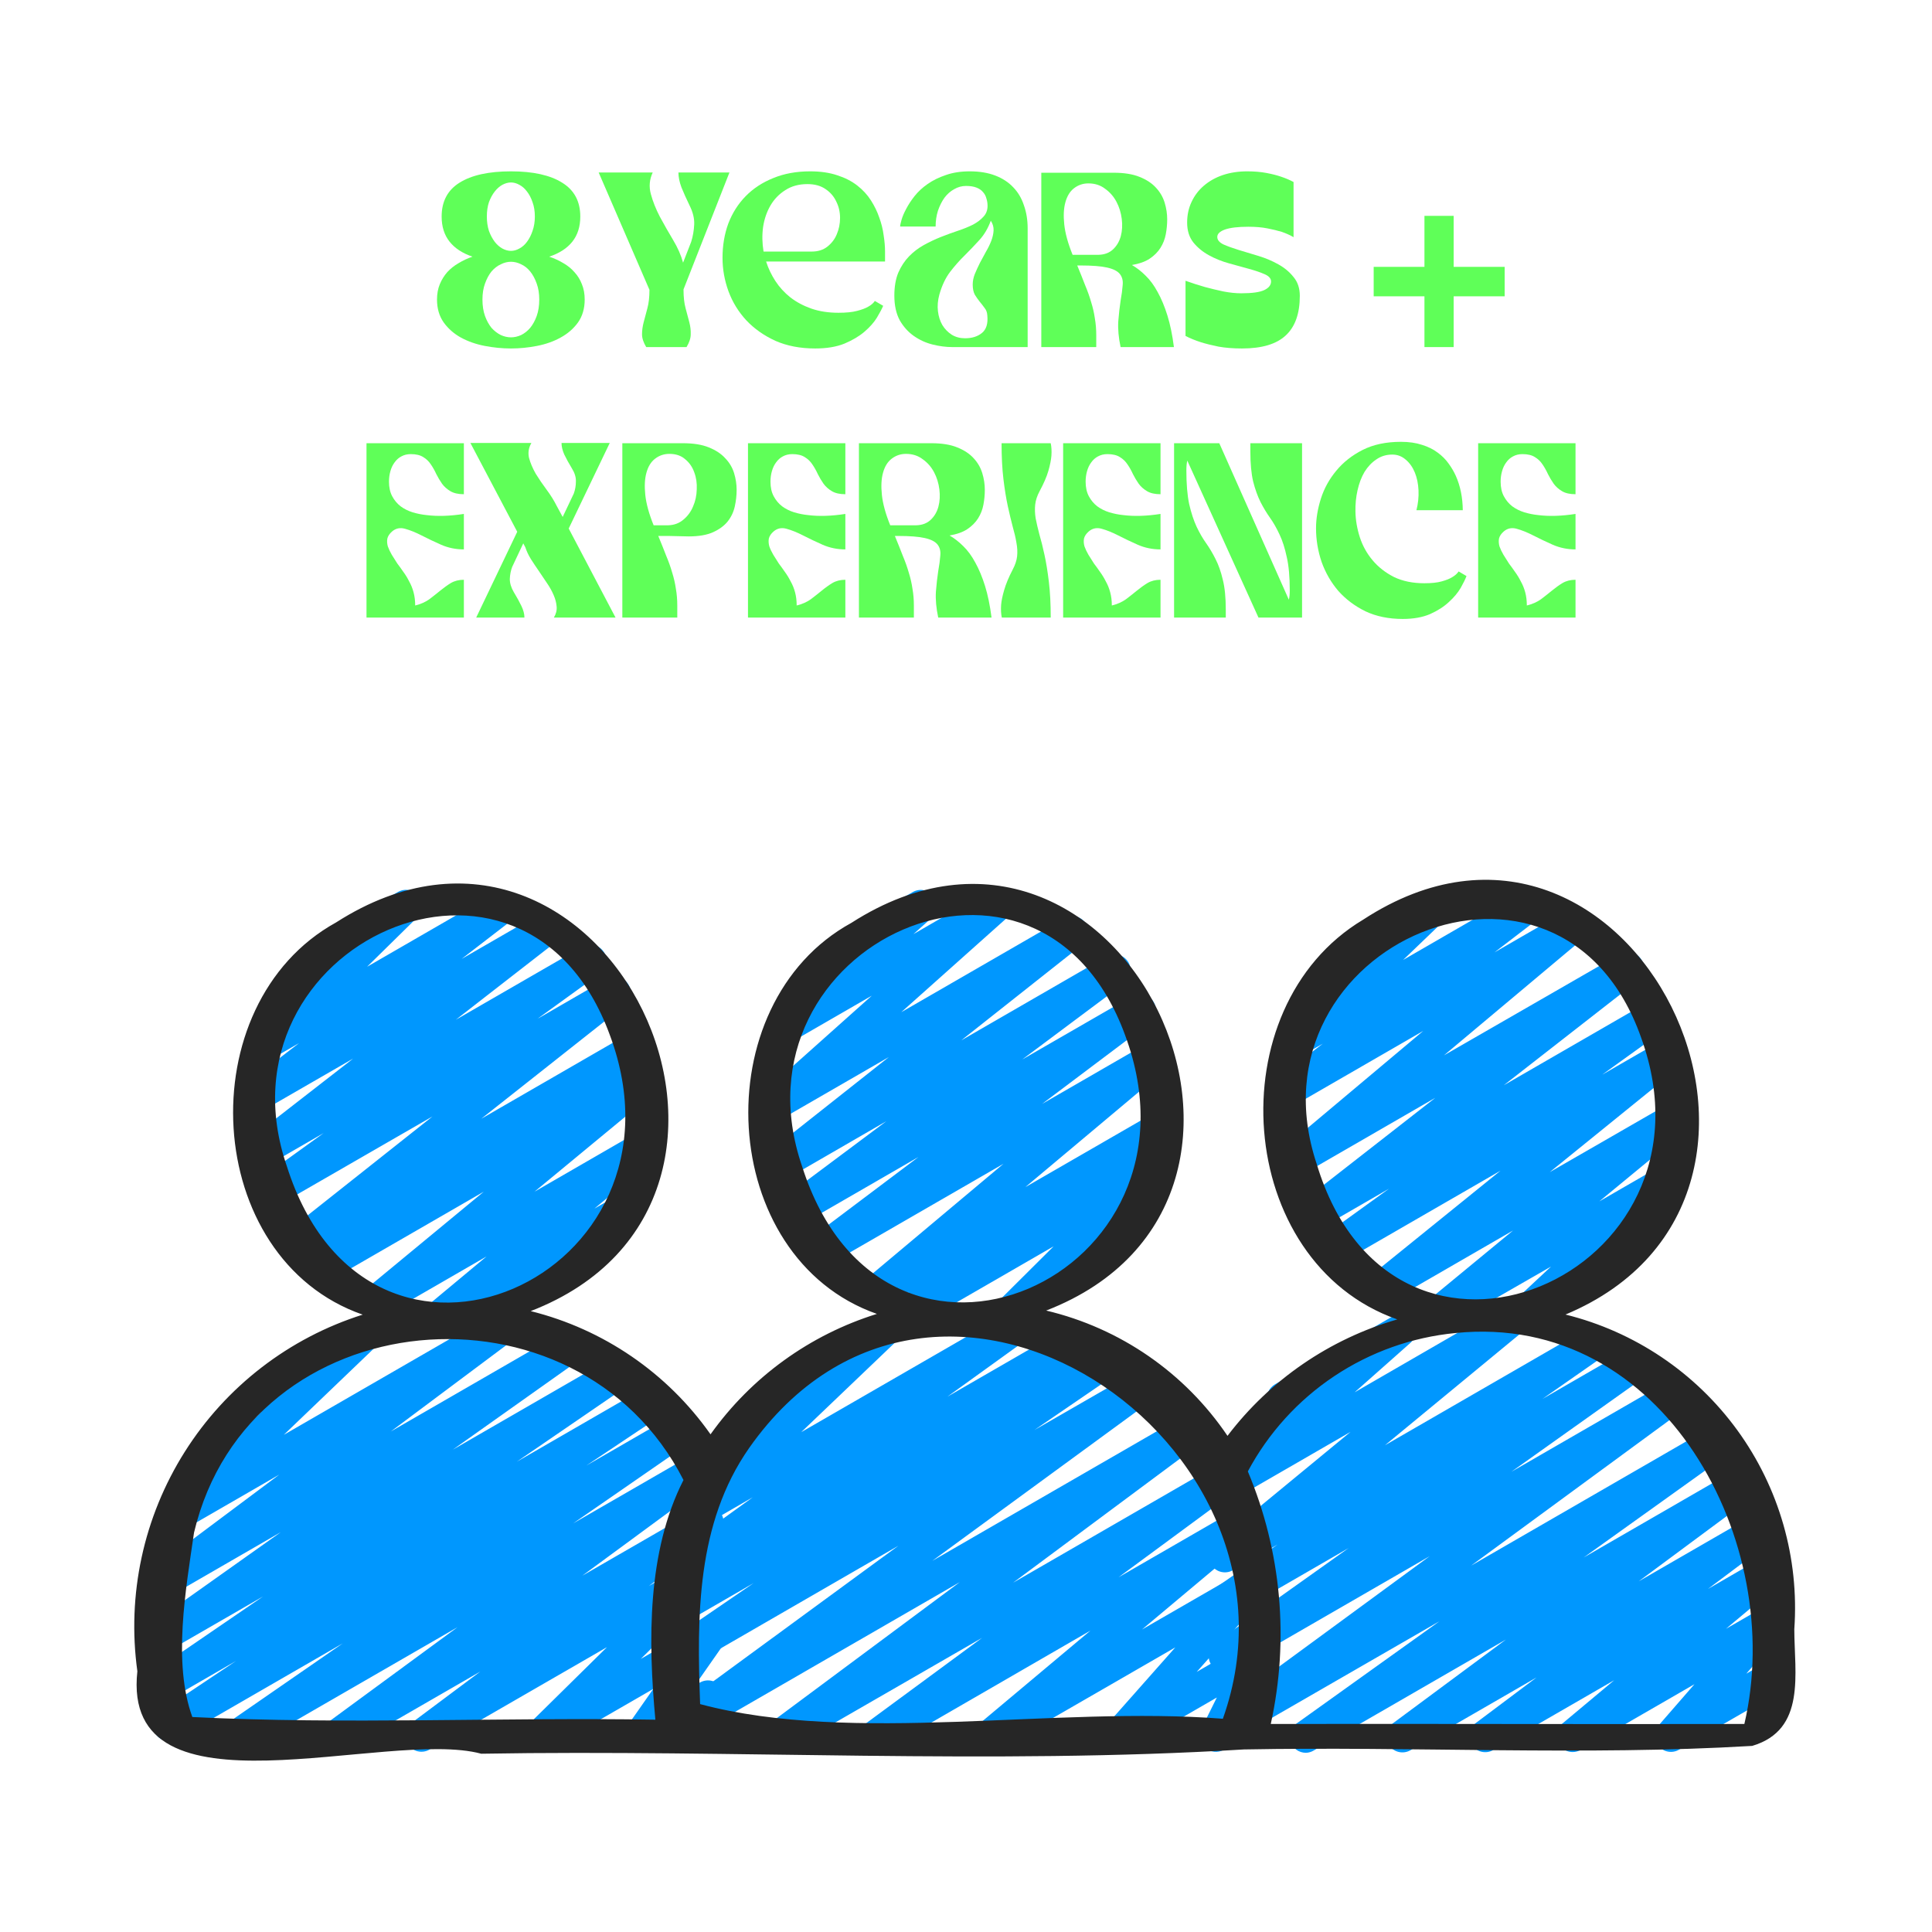
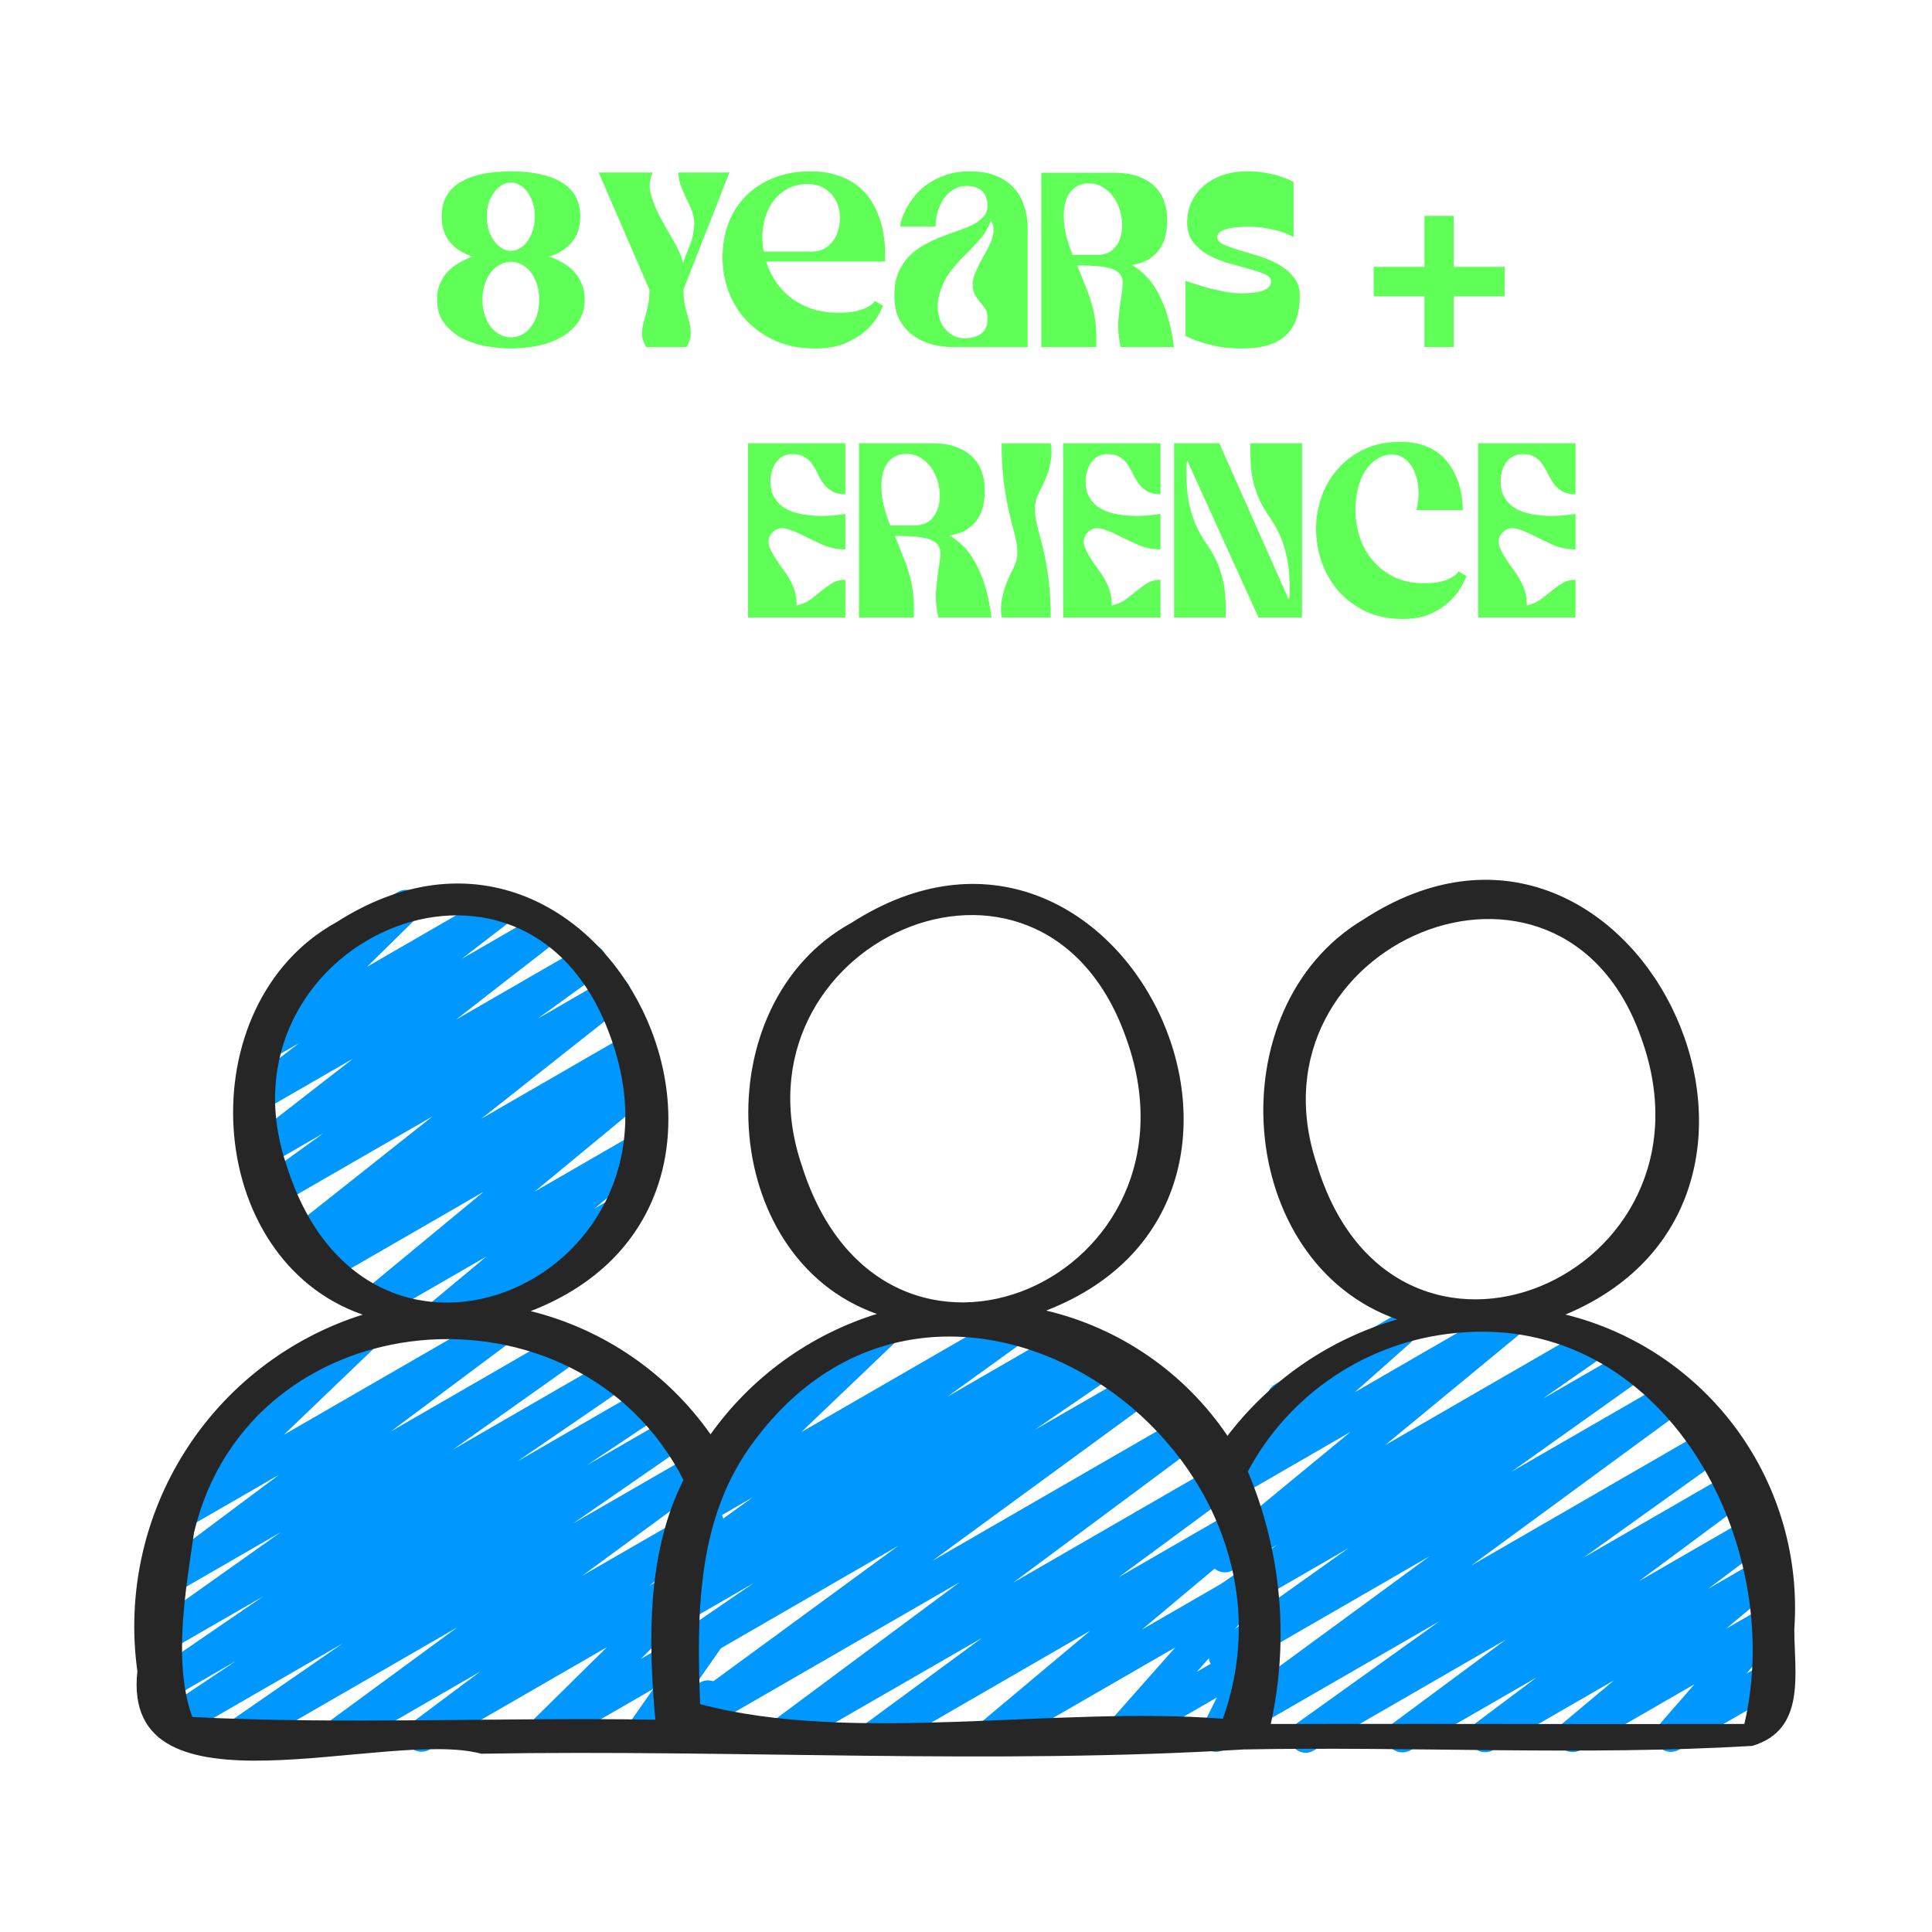
<svg xmlns="http://www.w3.org/2000/svg" width="160" height="160" viewBox="0 0 160 160" fill="none">
  <path d="M108.14 145.159C107.858 145.158 107.584 145.068 107.356 144.902C107.128 144.736 106.959 144.501 106.873 144.233C106.787 143.965 106.788 143.676 106.876 143.408C106.964 143.14 107.135 142.907 107.364 142.743L119.215 134.263L102.081 144.14C101.786 144.311 101.437 144.362 101.105 144.283C100.773 144.204 100.484 144.001 100.297 143.716C100.111 143.43 100.041 143.084 100.102 142.748C100.163 142.412 100.35 142.112 100.625 141.911L118.401 128.876L102.087 138.295C101.79 138.464 101.44 138.513 101.109 138.431C100.777 138.35 100.489 138.145 100.305 137.857C100.12 137.57 100.053 137.223 100.116 136.888C100.18 136.552 100.37 136.254 100.647 136.055L111.692 128.201L102.092 133.748C101.795 133.919 101.443 133.968 101.109 133.886C100.776 133.804 100.487 133.596 100.303 133.307C100.119 133.017 100.054 132.668 100.121 132.331C100.188 131.995 100.382 131.697 100.663 131.5L105.801 127.913L102.089 130.047C101.8 130.208 101.461 130.256 101.139 130.181C100.816 130.106 100.533 129.914 100.344 129.642C100.155 129.37 100.075 129.037 100.118 128.708C100.161 128.38 100.325 128.079 100.577 127.865L111.849 118.58L102.087 124.217C101.801 124.377 101.467 124.427 101.147 124.356C100.827 124.286 100.544 124.1 100.353 123.834C100.161 123.568 100.074 123.242 100.108 122.916C100.142 122.59 100.295 122.288 100.537 122.068L106.113 117.127C105.834 117.097 105.571 116.98 105.362 116.793C105.153 116.605 105.008 116.356 104.949 116.081C104.89 115.806 104.919 115.52 105.033 115.263C105.146 115.006 105.338 114.791 105.58 114.649L115.255 109.063C115.54 108.902 115.875 108.853 116.195 108.924C116.515 108.994 116.797 109.18 116.989 109.446C117.18 109.711 117.267 110.038 117.233 110.364C117.199 110.69 117.046 110.992 116.804 111.212L112.188 115.303L124.455 108.212C124.744 108.047 125.085 107.997 125.41 108.071C125.735 108.145 126.021 108.338 126.211 108.612C126.4 108.886 126.48 109.221 126.435 109.551C126.39 109.881 126.223 110.183 125.967 110.396L114.695 119.692L131.439 110.025C131.736 109.854 132.088 109.805 132.422 109.887C132.755 109.969 133.044 110.177 133.228 110.466C133.412 110.756 133.477 111.105 133.41 111.442C133.343 111.778 133.149 112.076 132.868 112.273L127.735 115.855L134.777 111.788C135.074 111.619 135.424 111.57 135.756 111.651C136.087 111.732 136.375 111.938 136.56 112.225C136.744 112.512 136.812 112.859 136.748 113.195C136.684 113.53 136.495 113.828 136.217 114.028L125.169 121.884L138.156 114.388C138.451 114.217 138.801 114.166 139.133 114.246C139.464 114.325 139.753 114.528 139.939 114.813C140.126 115.099 140.196 115.445 140.135 115.78C140.074 116.116 139.887 116.415 139.612 116.617L121.839 129.655L141.572 118.26C141.868 118.093 142.217 118.045 142.547 118.126C142.878 118.208 143.164 118.412 143.349 118.698C143.533 118.984 143.601 119.33 143.539 119.664C143.477 119.998 143.289 120.297 143.015 120.497L131.156 128.985L143.625 121.785C143.92 121.618 144.267 121.569 144.597 121.648C144.926 121.727 145.213 121.929 145.399 122.212C145.585 122.495 145.656 122.839 145.598 123.172C145.54 123.506 145.357 123.805 145.087 124.009L135.711 130.959L145.044 125.572C145.338 125.41 145.682 125.365 146.007 125.445C146.332 125.526 146.616 125.726 146.8 126.006C146.985 126.285 147.057 126.624 147.003 126.955C146.949 127.286 146.772 127.584 146.508 127.791L141.441 131.593L145.708 129.124C145.997 128.955 146.34 128.901 146.667 128.972C146.994 129.044 147.283 129.236 147.474 129.511C147.666 129.786 147.748 130.122 147.703 130.454C147.658 130.786 147.489 131.089 147.231 131.303L142.935 134.892L145.911 133.177C146.184 133.02 146.504 132.965 146.814 133.021C147.124 133.078 147.404 133.242 147.604 133.485C147.805 133.729 147.913 134.035 147.909 134.35C147.905 134.665 147.789 134.969 147.583 135.207L144.62 138.607L145.911 137.865C146.216 137.706 146.57 137.67 146.9 137.766C147.231 137.862 147.511 138.082 147.683 138.379C147.855 138.677 147.906 139.03 147.824 139.364C147.742 139.698 147.534 139.987 147.244 140.172L139.039 144.908C138.766 145.063 138.447 145.118 138.138 145.061C137.829 145.004 137.55 144.84 137.35 144.598C137.15 144.356 137.042 144.051 137.046 143.737C137.049 143.423 137.162 143.12 137.367 142.881L140.327 139.479L130.895 144.924C130.606 145.087 130.267 145.136 129.944 145.063C129.621 144.989 129.337 144.798 129.147 144.526C128.957 144.254 128.875 143.922 128.917 143.593C128.96 143.264 129.123 142.963 129.375 142.748L133.681 139.148L123.652 144.937C123.358 145.102 123.013 145.15 122.686 145.07C122.358 144.991 122.073 144.791 121.887 144.51C121.702 144.229 121.629 143.888 121.684 143.556C121.74 143.223 121.919 142.924 122.185 142.719L127.252 138.919L116.801 144.951C116.507 145.118 116.16 145.167 115.83 145.088C115.501 145.008 115.214 144.807 115.028 144.524C114.842 144.241 114.771 143.897 114.829 143.563C114.887 143.23 115.07 142.93 115.34 142.727L124.719 135.777L108.801 144.967C108.602 145.088 108.374 145.155 108.14 145.159Z" fill="#0097FE" />
  <path d="M36.398 110.364C36.124 110.364 35.857 110.279 35.633 110.122C35.409 109.965 35.239 109.742 35.145 109.484C35.052 109.227 35.04 108.947 35.112 108.682C35.183 108.418 35.335 108.182 35.545 108.007L40.292 104.055L31.78 108.969C31.49 109.137 31.148 109.19 30.821 109.117C30.494 109.044 30.207 108.85 30.016 108.575C29.825 108.3 29.745 107.963 29.791 107.632C29.837 107.3 30.006 106.998 30.265 106.785L40.062 98.692L27.289 106.065C26.994 106.213 26.654 106.246 26.336 106.157C26.018 106.069 25.744 105.866 25.567 105.587C25.39 105.308 25.323 104.974 25.378 104.648C25.434 104.323 25.608 104.03 25.868 103.825L25.932 103.78L25.436 104.065C25.145 104.228 24.803 104.276 24.478 104.2C24.153 104.123 23.869 103.928 23.681 103.651C23.494 103.375 23.416 103.039 23.465 102.709C23.513 102.379 23.683 102.079 23.942 101.868L35.82 92.457L23.073 99.804C22.777 99.974 22.427 100.024 22.096 99.943C21.764 99.863 21.476 99.659 21.29 99.373C21.105 99.086 21.036 98.74 21.098 98.404C21.161 98.069 21.349 97.77 21.625 97.569L26.806 93.836L22.244 96.468C21.951 96.634 21.607 96.683 21.28 96.606C20.953 96.529 20.667 96.332 20.48 96.053C20.292 95.775 20.216 95.435 20.268 95.103C20.32 94.771 20.495 94.471 20.758 94.263L29.249 87.665L22.081 91.799C21.788 91.963 21.444 92.011 21.117 91.933C20.79 91.855 20.505 91.657 20.319 91.377C20.132 91.098 20.058 90.759 20.11 90.427C20.163 90.095 20.339 89.795 20.604 89.588L24.764 86.388L22.612 87.631C22.331 87.793 22 87.847 21.682 87.783C21.364 87.718 21.08 87.54 20.884 87.282C20.688 87.024 20.592 86.703 20.616 86.379C20.639 86.055 20.78 85.751 21.012 85.524L25.748 80.892C25.458 80.882 25.18 80.778 24.955 80.595C24.73 80.413 24.57 80.162 24.5 79.881C24.43 79.6 24.454 79.304 24.567 79.037C24.681 78.771 24.878 78.549 25.129 78.404L32.956 73.871C33.237 73.709 33.567 73.654 33.886 73.719C34.204 73.783 34.487 73.961 34.684 74.219C34.88 74.478 34.975 74.799 34.952 75.122C34.928 75.446 34.787 75.75 34.556 75.977L30.401 80.063L40.9 74.001C41.193 73.828 41.542 73.773 41.874 73.849C42.206 73.925 42.497 74.125 42.687 74.408C42.876 74.691 42.95 75.036 42.893 75.372C42.836 75.708 42.652 76.01 42.38 76.215L38.228 79.415L44.756 75.647C45.048 75.481 45.392 75.431 45.719 75.508C46.046 75.585 46.332 75.783 46.52 76.061C46.708 76.34 46.783 76.679 46.731 77.011C46.68 77.343 46.505 77.644 46.241 77.852L37.748 84.452L48.222 78.407C48.518 78.237 48.868 78.187 49.2 78.267C49.531 78.347 49.819 78.552 50.005 78.838C50.191 79.124 50.259 79.471 50.197 79.806C50.135 80.142 49.946 80.441 49.67 80.641L44.508 84.375L50.249 81.06C50.54 80.897 50.882 80.849 51.207 80.925C51.532 81.002 51.816 81.198 52.003 81.474C52.191 81.75 52.268 82.086 52.22 82.416C52.172 82.746 52.001 83.047 51.742 83.257L39.854 92.652L52.121 85.569C52.42 85.38 52.782 85.317 53.128 85.395C53.473 85.473 53.773 85.685 53.962 85.984C54.151 86.283 54.214 86.645 54.136 86.99C54.059 87.336 53.847 87.636 53.548 87.825L52.905 88.273C53.198 88.204 53.506 88.237 53.779 88.365C54.051 88.493 54.272 88.71 54.406 88.98C54.539 89.25 54.577 89.557 54.514 89.851C54.451 90.146 54.29 90.41 54.057 90.601L44.268 98.689L52.457 93.959C52.746 93.796 53.085 93.746 53.408 93.82C53.731 93.894 54.015 94.085 54.205 94.356C54.395 94.628 54.477 94.961 54.434 95.29C54.392 95.618 54.229 95.92 53.977 96.135L49.228 100.092L50.892 99.132C51.043 99.043 51.211 98.985 51.385 98.961C51.56 98.937 51.737 98.948 51.907 98.993C52.077 99.038 52.236 99.116 52.376 99.223C52.516 99.33 52.633 99.463 52.721 99.615C52.809 99.768 52.866 99.936 52.888 100.11C52.911 100.285 52.899 100.462 52.853 100.632C52.807 100.801 52.727 100.96 52.62 101.099C52.512 101.238 52.378 101.354 52.225 101.441L37.068 110.185C36.865 110.304 36.633 110.366 36.398 110.364Z" fill="#0097FE" />
  <path d="M19.666 145.079C19.382 145.078 19.106 144.987 18.877 144.819C18.649 144.65 18.48 144.413 18.395 144.142C18.311 143.871 18.315 143.58 18.407 143.312C18.5 143.043 18.675 142.811 18.909 142.649L28.392 136.092L14.711 143.991C14.563 144.083 14.397 144.146 14.225 144.174C14.052 144.203 13.875 144.197 13.704 144.158C13.36 144.078 13.061 143.864 12.874 143.564C12.687 143.264 12.627 142.901 12.707 142.557C12.787 142.212 13.001 141.914 13.301 141.727L19.552 137.548L14.079 140.711C13.781 140.876 13.431 140.922 13.101 140.837C12.77 140.752 12.485 140.544 12.303 140.256C12.121 139.967 12.057 139.62 12.124 139.285C12.19 138.951 12.382 138.654 12.661 138.457L21.791 132.207L14.079 136.657C13.783 136.829 13.431 136.879 13.098 136.798C12.765 136.717 12.476 136.51 12.291 136.222C12.106 135.933 12.039 135.584 12.105 135.248C12.17 134.911 12.363 134.613 12.642 134.415L23.258 126.884L14.191 132.121C13.897 132.287 13.551 132.336 13.223 132.256C12.894 132.177 12.608 131.976 12.423 131.694C12.237 131.412 12.165 131.07 12.221 130.737C12.278 130.404 12.459 130.105 12.727 129.9L23.128 122.121L15.351 126.612C15.069 126.782 14.735 126.841 14.411 126.779C14.088 126.716 13.799 126.537 13.601 126.274C13.402 126.012 13.307 125.685 13.335 125.357C13.363 125.029 13.511 124.723 13.752 124.497L21.682 116.892L21.602 116.937C21.45 117.034 21.281 117.099 21.103 117.128C20.926 117.157 20.744 117.15 20.57 117.107C20.395 117.064 20.231 116.987 20.087 116.879C19.943 116.771 19.823 116.635 19.733 116.479C19.642 116.324 19.585 116.151 19.563 115.973C19.541 115.794 19.556 115.613 19.606 115.441C19.656 115.268 19.741 115.107 19.855 114.968C19.969 114.829 20.109 114.714 20.269 114.631L29.845 109.1C30.127 108.93 30.462 108.871 30.785 108.933C31.108 108.995 31.397 109.175 31.596 109.438C31.794 109.7 31.889 110.027 31.861 110.355C31.833 110.683 31.685 110.989 31.445 111.215L23.506 118.825L41.301 108.553C41.595 108.383 41.943 108.332 42.274 108.41C42.604 108.489 42.893 108.69 43.08 108.973C43.267 109.257 43.339 109.601 43.281 109.936C43.223 110.271 43.039 110.571 42.767 110.775L32.367 118.548L46.666 110.295C46.963 110.123 47.315 110.073 47.648 110.154C47.981 110.235 48.27 110.442 48.455 110.73C48.64 111.019 48.706 111.368 48.641 111.704C48.576 112.041 48.383 112.339 48.103 112.537L37.501 120.055L50.528 112.535C50.825 112.374 51.172 112.333 51.499 112.419C51.826 112.505 52.108 112.712 52.288 112.997C52.468 113.283 52.533 113.627 52.47 113.959C52.406 114.291 52.219 114.586 51.946 114.785L42.797 121.055L53.391 114.937C53.54 114.845 53.706 114.782 53.878 114.754C54.051 114.725 54.228 114.73 54.398 114.77C54.569 114.81 54.73 114.883 54.873 114.984C55.015 115.086 55.136 115.215 55.229 115.364C55.321 115.513 55.384 115.678 55.413 115.851C55.441 116.024 55.436 116.2 55.396 116.371C55.356 116.542 55.283 116.703 55.182 116.845C55.08 116.988 54.951 117.109 54.802 117.201L48.559 121.372L55.528 117.348C55.825 117.18 56.176 117.132 56.508 117.216C56.84 117.299 57.127 117.507 57.31 117.796C57.493 118.085 57.557 118.433 57.491 118.769C57.424 119.104 57.231 119.401 56.952 119.599L47.466 126.161L57.522 120.359C57.817 120.188 58.167 120.137 58.498 120.216C58.83 120.295 59.119 120.499 59.305 120.784C59.492 121.07 59.562 121.416 59.501 121.751C59.44 122.087 59.253 122.386 58.978 122.588L48.226 130.492L57.935 124.892C58.23 124.726 58.576 124.678 58.904 124.757C59.233 124.836 59.519 125.037 59.704 125.319C59.89 125.601 59.962 125.943 59.906 126.276C59.849 126.609 59.668 126.908 59.4 127.113L53.727 131.351L57.946 128.892C58.227 128.732 58.556 128.68 58.873 128.744C59.189 128.809 59.472 128.986 59.667 129.244C59.863 129.501 59.958 129.82 59.936 130.142C59.914 130.465 59.775 130.768 59.546 130.996L53.066 137.385L57.959 134.561C58.222 134.41 58.529 134.353 58.828 134.4C59.128 134.446 59.403 134.593 59.608 134.817C59.812 135.041 59.935 135.327 59.955 135.63C59.974 135.932 59.891 136.233 59.717 136.481L57.546 139.585L57.975 139.337C58.282 139.163 58.644 139.117 58.984 139.21C59.324 139.302 59.613 139.525 59.789 139.83C59.965 140.135 60.014 140.497 59.923 140.837C59.834 141.178 59.612 141.469 59.309 141.647L53.685 144.892C53.422 145.042 53.116 145.098 52.818 145.052C52.519 145.005 52.245 144.858 52.04 144.635C51.836 144.412 51.713 144.126 51.693 143.825C51.672 143.523 51.755 143.223 51.927 142.975L54.098 139.873L45.397 144.892C45.116 145.052 44.787 145.104 44.47 145.04C44.154 144.975 43.871 144.797 43.676 144.54C43.48 144.283 43.385 143.964 43.407 143.641C43.429 143.319 43.568 143.016 43.797 142.788L50.269 136.409L35.57 144.892C35.276 145.062 34.928 145.113 34.597 145.035C34.267 144.957 33.978 144.755 33.791 144.472C33.604 144.188 33.532 143.844 33.59 143.509C33.648 143.174 33.832 142.875 34.103 142.671L39.778 138.431L28.578 144.892C28.283 145.063 27.933 145.114 27.602 145.035C27.27 144.956 26.981 144.753 26.794 144.468C26.607 144.182 26.537 143.836 26.598 143.5C26.659 143.164 26.847 142.864 27.122 142.663L37.888 134.759L20.333 144.892C20.131 145.012 19.901 145.076 19.666 145.079Z" fill="#0097FE" />
-   <path d="M83.712 109.959C83.447 109.959 83.189 109.881 82.969 109.734C82.749 109.587 82.578 109.378 82.477 109.134C82.376 108.89 82.35 108.621 82.402 108.362C82.454 108.103 82.583 107.865 82.77 107.679L87.256 103.217L76.218 109.588C75.923 109.759 75.574 109.809 75.242 109.73C74.91 109.651 74.621 109.448 74.435 109.163C74.249 108.877 74.178 108.531 74.239 108.195C74.3 107.86 74.487 107.56 74.762 107.359L75.317 106.956L73.026 108.289C72.737 108.458 72.396 108.511 72.069 108.44C71.743 108.368 71.455 108.177 71.263 107.903C71.071 107.629 70.989 107.293 71.033 106.962C71.077 106.63 71.244 106.327 71.501 106.113L83.104 96.38L68.637 104.732C68.343 104.9 67.996 104.951 67.667 104.872C67.337 104.794 67.049 104.594 66.862 104.311C66.675 104.029 66.603 103.686 66.66 103.352C66.716 103.018 66.898 102.718 67.168 102.513L76.064 95.817L66.416 101.388C66.121 101.554 65.775 101.602 65.447 101.523C65.119 101.444 64.833 101.243 64.647 100.961C64.461 100.679 64.389 100.337 64.446 100.004C64.502 99.671 64.683 99.371 64.952 99.167L73.4 92.857L65.098 97.657C64.806 97.829 64.46 97.883 64.129 97.809C63.799 97.734 63.509 97.537 63.319 97.256C63.129 96.976 63.053 96.633 63.106 96.299C63.159 95.964 63.337 95.662 63.605 95.455L73.613 87.54L64.746 92.66C64.458 92.844 64.111 92.91 63.775 92.845C63.44 92.78 63.142 92.589 62.943 92.311C62.745 92.032 62.661 91.689 62.708 91.35C62.756 91.012 62.932 90.704 63.2 90.492L72.2 82.457L65.733 86.191C65.447 86.356 65.11 86.409 64.788 86.34C64.465 86.271 64.179 86.085 63.986 85.817C63.792 85.55 63.705 85.22 63.741 84.892C63.776 84.564 63.932 84.261 64.178 84.041L67.88 80.743C67.643 80.624 67.447 80.439 67.314 80.209C67.138 79.903 67.09 79.539 67.181 79.198C67.273 78.856 67.496 78.565 67.802 78.388L75.629 73.855C75.912 73.704 76.241 73.661 76.553 73.733C76.866 73.806 77.142 73.988 77.331 74.247C77.52 74.507 77.609 74.825 77.582 75.145C77.555 75.465 77.413 75.764 77.184 75.988L75.648 77.359L82.085 73.641C82.371 73.476 82.708 73.423 83.03 73.492C83.353 73.561 83.639 73.747 83.832 74.014C84.025 74.282 84.113 74.612 84.077 74.939C84.042 75.268 83.886 75.571 83.64 75.791L74.64 83.825L88.128 76.039C88.419 75.871 88.763 75.821 89.091 75.896C89.418 75.972 89.705 76.169 89.894 76.447C90.082 76.725 90.159 77.064 90.109 77.396C90.058 77.728 89.884 78.029 89.621 78.239L79.605 86.161L91.645 79.209C91.939 79.043 92.285 78.995 92.614 79.074C92.942 79.153 93.228 79.355 93.414 79.637C93.6 79.919 93.672 80.261 93.615 80.594C93.558 80.927 93.378 81.226 93.109 81.431L84.661 87.74L93.728 82.513C94.022 82.343 94.369 82.292 94.7 82.37C95.031 82.448 95.319 82.649 95.506 82.932C95.693 83.215 95.765 83.559 95.707 83.894C95.649 84.228 95.466 84.528 95.194 84.732L86.304 91.42L94.989 86.407C95.278 86.241 95.618 86.19 95.943 86.262C96.268 86.335 96.554 86.526 96.744 86.799C96.935 87.072 97.017 87.406 96.974 87.736C96.931 88.066 96.766 88.368 96.512 88.583L84.909 98.316L95.248 92.351C95.543 92.18 95.892 92.129 96.224 92.208C96.556 92.287 96.844 92.49 97.031 92.776C97.217 93.061 97.287 93.408 97.227 93.743C97.166 94.079 96.978 94.378 96.704 94.58L95.312 95.599C95.54 95.577 95.769 95.612 95.98 95.702C96.191 95.792 96.375 95.933 96.517 96.113C96.714 96.37 96.81 96.69 96.789 97.013C96.767 97.335 96.629 97.639 96.4 97.868L91.498 102.743C91.741 102.73 91.983 102.786 92.196 102.904C92.409 103.022 92.585 103.197 92.704 103.409C92.88 103.716 92.928 104.079 92.837 104.421C92.745 104.763 92.522 105.054 92.216 105.231L84.392 109.764C84.187 109.89 83.952 109.957 83.712 109.959Z" fill="#0097FE" />
  <path d="M72.573 145.079C72.294 145.079 72.021 144.991 71.794 144.827C71.567 144.663 71.397 144.432 71.308 144.167C71.22 143.901 71.217 143.615 71.301 143.348C71.384 143.081 71.549 142.847 71.773 142.679L81.339 135.636L65.283 144.892C64.988 145.056 64.643 145.102 64.316 145.022C63.989 144.941 63.704 144.74 63.519 144.458C63.334 144.177 63.263 143.835 63.32 143.503C63.376 143.171 63.556 142.873 63.824 142.668L79.488 131.025L57.269 143.852C56.974 144.018 56.627 144.066 56.298 143.986C55.968 143.906 55.682 143.703 55.497 143.419C55.312 143.135 55.242 142.791 55.301 142.458C55.361 142.124 55.545 141.825 55.816 141.623L74.4 128.012L56.747 138.209C56.448 138.383 56.094 138.433 55.758 138.351C55.423 138.268 55.133 138.058 54.949 137.766C54.765 137.473 54.702 137.121 54.772 136.783C54.843 136.445 55.042 136.147 55.328 135.953L62.416 131.103L56.747 134.377C56.447 134.545 56.095 134.591 55.763 134.506C55.431 134.42 55.144 134.21 54.963 133.919C54.782 133.628 54.719 133.278 54.789 132.942C54.859 132.606 55.056 132.31 55.339 132.116L56.528 131.316C56.23 131.368 55.923 131.317 55.658 131.172C55.392 131.027 55.184 130.796 55.068 130.517C54.951 130.237 54.933 129.927 55.016 129.636C55.099 129.345 55.279 129.091 55.525 128.916L62.344 123.996L58.077 126.463C57.795 126.635 57.459 126.697 57.133 126.635C56.808 126.574 56.517 126.393 56.318 126.129C56.118 125.865 56.024 125.536 56.053 125.206C56.083 124.877 56.234 124.57 56.477 124.345L64.227 116.94C63.92 117.097 63.564 117.128 63.234 117.028C62.904 116.928 62.626 116.704 62.457 116.403C62.289 116.103 62.243 115.748 62.331 115.415C62.418 115.081 62.631 114.794 62.925 114.615L72.504 109.084C72.786 108.911 73.123 108.85 73.448 108.911C73.773 108.973 74.064 109.153 74.264 109.417C74.463 109.681 74.558 110.01 74.528 110.34C74.499 110.67 74.347 110.977 74.104 111.201L66.355 118.604L83.829 108.519C84.125 108.353 84.473 108.306 84.802 108.387C85.131 108.469 85.417 108.673 85.601 108.958C85.785 109.242 85.854 109.586 85.793 109.92C85.733 110.254 85.547 110.552 85.275 110.753L78.461 115.665L88.467 109.889C88.766 109.722 89.118 109.676 89.451 109.761C89.783 109.846 90.069 110.056 90.251 110.348C90.432 110.639 90.494 110.989 90.424 111.324C90.354 111.66 90.157 111.956 89.875 112.151L89.717 112.26L91.339 111.321C91.638 111.148 91.992 111.097 92.327 111.18C92.663 111.263 92.953 111.472 93.137 111.765C93.321 112.057 93.384 112.409 93.313 112.748C93.242 113.086 93.043 113.383 92.757 113.577L85.661 118.431L94.36 113.425C94.655 113.259 95.003 113.211 95.332 113.291C95.661 113.372 95.947 113.574 96.132 113.858C96.317 114.142 96.388 114.486 96.328 114.82C96.269 115.153 96.085 115.452 95.813 115.655L77.208 129.265L98.101 117.207C98.396 117.039 98.743 116.99 99.073 117.069C99.402 117.149 99.689 117.35 99.875 117.634C100.061 117.917 100.132 118.26 100.074 118.594C100.016 118.928 99.833 119.227 99.563 119.431L83.901 131.073L100.739 121.351C101.034 121.182 101.382 121.132 101.712 121.211C102.043 121.29 102.331 121.493 102.517 121.777C102.703 122.061 102.774 122.406 102.714 122.74C102.655 123.075 102.47 123.374 102.197 123.577L92.632 130.625L102.219 125.092C102.507 124.93 102.845 124.881 103.168 124.954C103.491 125.027 103.775 125.218 103.964 125.489C104.154 125.76 104.237 126.092 104.195 126.42C104.154 126.748 103.992 127.05 103.741 127.265L94.576 134.948L103.165 129.993C103.439 129.838 103.759 129.785 104.069 129.843C104.378 129.901 104.657 130.067 104.856 130.311C105.055 130.555 105.161 130.861 105.156 131.176C105.15 131.491 105.034 131.794 104.827 132.031L99.107 138.46L103.253 136.06C103.501 135.915 103.789 135.854 104.074 135.886C104.359 135.918 104.626 136.041 104.836 136.237C105.046 136.433 105.186 136.691 105.238 136.973C105.289 137.256 105.248 137.547 105.12 137.804L103.733 140.625C103.975 140.629 104.212 140.691 104.424 140.808C104.636 140.924 104.816 141.09 104.949 141.292C105.037 141.444 105.094 141.611 105.116 141.785C105.139 141.959 105.127 142.135 105.081 142.304C105.036 142.473 104.957 142.632 104.851 142.771C104.744 142.91 104.611 143.026 104.459 143.113L101.365 144.897C101.117 145.043 100.829 145.104 100.544 145.072C100.258 145.04 99.99 144.917 99.78 144.72C99.57 144.524 99.43 144.265 99.379 143.982C99.328 143.699 99.37 143.408 99.499 143.151L100.773 140.58L93.307 144.895C93.033 145.05 92.713 145.103 92.403 145.045C92.094 144.987 91.815 144.821 91.616 144.577C91.417 144.333 91.311 144.027 91.316 143.712C91.322 143.397 91.438 143.094 91.645 142.857L97.333 136.431L82.667 144.892C82.378 145.054 82.04 145.103 81.717 145.03C81.395 144.957 81.111 144.766 80.921 144.495C80.731 144.224 80.649 143.892 80.69 143.564C80.731 143.235 80.893 142.934 81.144 142.719L90.307 135.039L73.24 144.905C73.037 145.021 72.807 145.081 72.573 145.079Z" fill="#0097FE" />
-   <path d="M119.174 110.015C118.9 110.013 118.633 109.928 118.409 109.77C118.186 109.612 118.016 109.389 117.924 109.131C117.831 108.873 117.821 108.593 117.893 108.329C117.965 108.065 118.117 107.829 118.328 107.655L125.307 101.903L114.998 107.857C114.707 108.025 114.364 108.076 114.037 108.002C113.71 107.928 113.423 107.733 113.233 107.456C113.043 107.18 112.965 106.842 113.013 106.51C113.061 106.178 113.233 105.876 113.494 105.665L124.267 96.951L111.142 104.529C110.846 104.695 110.498 104.742 110.169 104.66C109.84 104.579 109.554 104.375 109.37 104.09C109.186 103.806 109.117 103.461 109.178 103.128C109.238 102.794 109.424 102.496 109.696 102.295L115.03 98.444L109.278 101.767C108.985 101.941 108.636 101.997 108.304 101.923C107.971 101.848 107.679 101.649 107.489 101.367C107.298 101.084 107.223 100.739 107.279 100.403C107.335 100.066 107.518 99.764 107.79 99.559L118.867 90.916L107.718 97.353C107.429 97.518 107.09 97.569 106.765 97.497C106.441 97.424 106.156 97.234 105.965 96.962C105.774 96.69 105.691 96.356 105.733 96.027C105.776 95.697 105.939 95.395 106.192 95.18L117.867 85.377L107.419 91.409C107.126 91.574 106.782 91.622 106.455 91.544C106.128 91.466 105.843 91.267 105.656 90.988C105.47 90.709 105.395 90.369 105.448 90.037C105.501 89.706 105.677 89.406 105.942 89.199L109.55 86.433L108.022 87.313C107.74 87.483 107.405 87.543 107.081 87.48C106.758 87.418 106.469 87.238 106.271 86.975C106.072 86.713 105.977 86.386 106.005 86.058C106.033 85.73 106.181 85.424 106.422 85.199L110.934 80.865C110.658 80.827 110.402 80.704 110.2 80.513C109.999 80.323 109.861 80.074 109.808 79.801C109.754 79.529 109.787 79.246 109.902 78.993C110.017 78.74 110.208 78.53 110.448 78.391L118.275 73.857C118.557 73.687 118.892 73.628 119.215 73.69C119.538 73.753 119.827 73.933 120.026 74.195C120.225 74.458 120.319 74.784 120.291 75.112C120.263 75.441 120.115 75.747 119.875 75.972L116.2 79.5L125.891 73.9C126.184 73.735 126.528 73.687 126.855 73.765C127.181 73.843 127.467 74.042 127.653 74.321C127.84 74.6 127.914 74.94 127.862 75.272C127.809 75.603 127.632 75.903 127.368 76.111L123.768 78.871L129.747 75.42C130.036 75.251 130.377 75.198 130.704 75.269C131.031 75.341 131.318 75.533 131.51 75.806C131.702 76.08 131.784 76.416 131.74 76.748C131.696 77.079 131.529 77.382 131.272 77.596L119.582 87.401L134.134 79.025C134.426 78.856 134.772 78.804 135.101 78.88C135.43 78.956 135.718 79.153 135.907 79.433C136.096 79.713 136.172 80.055 136.119 80.388C136.066 80.722 135.888 81.023 135.622 81.231L124.534 89.879L136.574 82.929C136.869 82.763 137.217 82.717 137.546 82.798C137.875 82.88 138.161 83.084 138.345 83.368C138.529 83.653 138.598 83.997 138.537 84.331C138.477 84.664 138.291 84.962 138.019 85.164L132.686 89.001L137.6 86.167C137.89 86.003 138.231 85.954 138.556 86.029C138.881 86.105 139.165 86.299 139.354 86.573C139.542 86.848 139.621 87.183 139.575 87.513C139.529 87.843 139.361 88.144 139.104 88.356L128.342 97.073L137.92 91.559C138.209 91.397 138.548 91.349 138.871 91.424C139.194 91.499 139.477 91.691 139.666 91.963C139.855 92.236 139.935 92.568 139.892 92.897C139.849 93.225 139.685 93.526 139.432 93.74L132.446 99.495L137.206 96.748C137.49 96.578 137.827 96.52 138.152 96.585C138.476 96.649 138.765 96.833 138.962 97.099C139.159 97.365 139.25 97.695 139.217 98.024C139.184 98.354 139.03 98.659 138.784 98.881L134.547 102.836C134.802 102.904 135.031 103.046 135.205 103.244C135.379 103.443 135.49 103.688 135.524 103.949C135.559 104.211 135.515 104.477 135.399 104.713C135.282 104.95 135.098 105.147 134.87 105.279L127.046 109.812C126.761 109.982 126.424 110.04 126.1 109.975C125.775 109.91 125.486 109.727 125.289 109.461C125.092 109.195 125.001 108.865 125.034 108.535C125.067 108.206 125.221 107.901 125.467 107.679L128.448 104.892L119.84 109.836C119.638 109.954 119.408 110.016 119.174 110.015Z" fill="#0097FE" />
  <path d="M11.376 138.407C9.981 151.132 32.013 143.116 39.856 145.236C60.891 144.873 82.112 146.161 103.021 144.881C117.021 144.615 131.195 145.415 145.109 144.588C149.605 143.255 148.597 138.585 148.597 134.919C149.012 129.04 147.339 123.203 143.873 118.437C140.406 113.671 135.369 110.281 129.648 108.865C153.203 99.012 135.085 61.665 112.888 76.164C100.749 83.423 102.221 104.529 115.717 109.268C110.116 110.888 105.185 114.269 101.656 118.911C98.13 113.691 92.77 109.987 86.64 108.535C110.552 99.265 92.723 62.175 70.512 76.425C58.283 83.129 59.36 104.159 72.621 108.812C67.062 110.541 62.222 114.044 58.843 118.785C55.267 113.703 49.979 110.08 43.949 108.58C67.861 99.327 50.117 62.119 27.835 76.391C15.587 83.156 16.707 104.239 30.037 108.873C23.94 110.799 18.721 114.821 15.305 120.227C11.889 125.632 10.497 132.073 11.376 138.407ZM109.037 96.375C102.987 78.177 129.277 66.975 135.92 85.959C143.072 105.729 115.403 117.572 109.037 96.375ZM120.533 110.396C137.819 108.633 147.968 127.775 144.461 142.772C131.48 142.801 118.291 142.748 105.24 142.772C106.782 135.771 106.119 128.464 103.341 121.855C105.041 118.676 107.499 115.966 110.499 113.967C113.498 111.968 116.945 110.741 120.533 110.396ZM66.427 96.596C60.104 78.196 86.115 66.327 93.179 85.737C100.656 105.844 73.224 117.98 66.427 96.596ZM62.043 119.913C77.571 97.844 109.451 119.399 101.272 142.34C87.384 141.255 70.643 144.508 57.981 141.127C57.715 133.873 57.667 126.167 62.043 119.913ZM23.76 96.596C17.445 78.225 43.467 66.367 50.512 85.737C57.968 105.788 30.56 118.049 23.76 96.596ZM16.069 126.921C20.651 107.591 47.779 105.276 56.603 122.569C53.584 128.495 53.669 135.881 54.275 142.417C41.536 142.204 28.552 142.831 15.928 142.196C14.301 137.708 15.373 131.711 16.069 126.921Z" fill="#262626" />
  <path d="M130.478 36.705V40.929C130.017 40.929 129.646 40.846 129.364 40.679C129.083 40.513 128.852 40.308 128.673 40.065C128.494 39.809 128.334 39.54 128.193 39.259C128.065 38.977 127.918 38.715 127.752 38.471C127.585 38.215 127.374 38.011 127.118 37.857C126.862 37.691 126.516 37.608 126.081 37.608C125.787 37.608 125.524 37.672 125.294 37.8C125.076 37.915 124.891 38.081 124.737 38.299C124.584 38.504 124.468 38.747 124.392 39.028C124.315 39.297 124.276 39.585 124.276 39.892C124.276 40.366 124.366 40.769 124.545 41.102C124.724 41.435 124.955 41.71 125.236 41.928C125.531 42.145 125.864 42.312 126.235 42.427C126.619 42.542 127.003 42.619 127.387 42.657C128.296 42.772 129.326 42.74 130.478 42.561V45.499C129.812 45.499 129.185 45.371 128.596 45.115C128.02 44.859 127.483 44.603 126.984 44.347C126.484 44.091 126.024 43.905 125.601 43.79C125.192 43.675 124.833 43.752 124.526 44.02C124.321 44.2 124.193 44.392 124.142 44.596C124.104 44.801 124.116 45.019 124.18 45.249C124.257 45.467 124.366 45.697 124.507 45.94C124.648 46.171 124.801 46.414 124.968 46.67C125.134 46.888 125.3 47.118 125.467 47.361C125.646 47.604 125.806 47.867 125.947 48.148C126.1 48.417 126.222 48.718 126.312 49.051C126.401 49.383 126.446 49.748 126.446 50.145C126.907 50.03 127.297 49.857 127.617 49.627C127.937 49.383 128.238 49.147 128.52 48.916C128.814 48.673 129.108 48.462 129.403 48.283C129.71 48.103 130.068 48.014 130.478 48.014V51.144H122.414V36.705H130.478Z" fill="#5FFF58" />
  <path d="M117.955 48.302C118.556 48.302 119.036 48.251 119.395 48.148C119.766 48.046 120.054 47.931 120.259 47.803C120.502 47.662 120.681 47.502 120.796 47.323L121.449 47.707C121.359 47.95 121.199 48.276 120.969 48.686C120.739 49.083 120.412 49.473 119.99 49.857C119.58 50.241 119.062 50.574 118.435 50.855C117.807 51.124 117.052 51.259 116.169 51.259C115.004 51.259 113.974 51.047 113.078 50.625C112.195 50.19 111.446 49.627 110.831 48.935C110.23 48.231 109.769 47.431 109.449 46.535C109.142 45.627 108.988 44.699 108.988 43.752C108.988 42.958 109.123 42.139 109.391 41.294C109.66 40.449 110.083 39.681 110.659 38.99C111.235 38.286 111.964 37.71 112.847 37.262C113.731 36.814 114.787 36.59 116.015 36.59C116.681 36.59 117.263 36.673 117.763 36.84C118.262 36.993 118.691 37.204 119.049 37.473C119.42 37.742 119.727 38.049 119.971 38.395C120.214 38.727 120.412 39.067 120.566 39.412C120.937 40.244 121.129 41.191 121.142 42.254H117.302C117.443 41.703 117.5 41.153 117.475 40.603C117.449 40.052 117.347 39.559 117.167 39.124C116.988 38.689 116.739 38.337 116.419 38.068C116.099 37.787 115.727 37.646 115.305 37.646C114.806 37.646 114.364 37.78 113.98 38.049C113.596 38.305 113.27 38.651 113.001 39.086C112.745 39.521 112.553 40.027 112.425 40.603C112.297 41.166 112.239 41.755 112.252 42.369C112.265 43.073 112.387 43.783 112.617 44.5C112.847 45.204 113.199 45.838 113.673 46.401C114.147 46.964 114.735 47.425 115.439 47.783C116.156 48.129 116.995 48.302 117.955 48.302Z" fill="#5FFF58" />
  <path d="M107.831 36.705V51.144H104.221L98.327 38.145C98.276 38.35 98.25 38.619 98.25 38.952C98.25 40.078 98.327 41.006 98.48 41.736C98.647 42.465 98.852 43.092 99.095 43.617C99.338 44.129 99.6 44.584 99.882 44.98C100.164 45.377 100.426 45.819 100.669 46.305C100.912 46.779 101.111 47.342 101.264 47.995C101.431 48.648 101.514 49.48 101.514 50.491V51.144H97.232V36.705H100.976L106.736 49.665C106.788 49.46 106.813 49.211 106.813 48.916C106.813 47.777 106.73 46.849 106.564 46.132C106.41 45.403 106.212 44.782 105.968 44.27C105.725 43.745 105.463 43.284 105.181 42.888C104.9 42.491 104.637 42.056 104.394 41.582C104.151 41.096 103.946 40.526 103.78 39.873C103.626 39.22 103.549 38.388 103.549 37.377V36.705H107.831Z" fill="#5FFF58" />
  <path d="M96.109 36.705V40.929C95.648 40.929 95.277 40.846 94.995 40.679C94.714 40.513 94.483 40.308 94.304 40.065C94.125 39.809 93.965 39.54 93.824 39.259C93.696 38.977 93.549 38.715 93.382 38.471C93.216 38.215 93.005 38.011 92.749 37.857C92.493 37.691 92.147 37.608 91.712 37.608C91.418 37.608 91.155 37.672 90.925 37.8C90.707 37.915 90.522 38.081 90.368 38.299C90.215 38.504 90.099 38.747 90.022 39.028C89.946 39.297 89.907 39.585 89.907 39.892C89.907 40.366 89.997 40.769 90.176 41.102C90.355 41.435 90.586 41.71 90.867 41.928C91.162 42.145 91.495 42.312 91.866 42.427C92.25 42.542 92.634 42.619 93.018 42.657C93.927 42.772 94.957 42.74 96.109 42.561V45.499C95.443 45.499 94.816 45.371 94.227 45.115C93.651 44.859 93.114 44.603 92.615 44.347C92.115 44.091 91.654 43.905 91.232 43.79C90.823 43.675 90.464 43.752 90.157 44.02C89.952 44.2 89.824 44.392 89.773 44.596C89.734 44.801 89.747 45.019 89.811 45.249C89.888 45.467 89.997 45.697 90.138 45.94C90.278 46.171 90.432 46.414 90.599 46.67C90.765 46.888 90.931 47.118 91.098 47.361C91.277 47.604 91.437 47.867 91.578 48.148C91.731 48.417 91.853 48.718 91.942 49.051C92.032 49.383 92.077 49.748 92.077 50.145C92.538 50.03 92.928 49.857 93.248 49.627C93.568 49.383 93.869 49.147 94.15 48.916C94.445 48.673 94.739 48.462 95.034 48.283C95.341 48.103 95.699 48.014 96.109 48.014V51.144H88.045V36.705H96.109Z" fill="#5FFF58" />
  <path d="M87.016 36.705C87.08 36.999 87.1 37.345 87.074 37.742C87.048 38.075 86.965 38.491 86.824 38.99C86.683 39.476 86.44 40.039 86.095 40.679C85.89 41.063 85.768 41.435 85.73 41.793C85.692 42.139 85.704 42.516 85.768 42.926C85.845 43.323 85.948 43.764 86.076 44.251C86.216 44.724 86.357 45.288 86.498 45.94C86.639 46.58 86.76 47.329 86.863 48.187C86.965 49.032 87.016 50.017 87.016 51.144H82.965C82.901 50.849 82.882 50.504 82.907 50.107C82.933 49.774 83.016 49.364 83.157 48.878C83.298 48.379 83.535 47.809 83.868 47.169C84.072 46.785 84.194 46.42 84.232 46.075C84.271 45.716 84.251 45.339 84.175 44.942C84.111 44.545 84.008 44.103 83.868 43.617C83.74 43.131 83.605 42.568 83.464 41.928C83.323 41.275 83.202 40.526 83.1 39.681C82.997 38.824 82.946 37.831 82.946 36.705H87.016Z" fill="#5FFF58" />
  <path d="M78.64 44.347C79.037 44.577 79.414 44.871 79.773 45.23C80.144 45.588 80.477 46.043 80.771 46.593C81.078 47.144 81.347 47.79 81.578 48.532C81.808 49.275 81.987 50.145 82.115 51.144H77.699C77.533 50.363 77.469 49.652 77.507 49.012C77.558 48.372 77.622 47.803 77.699 47.303C77.789 46.804 77.846 46.376 77.872 46.017C77.91 45.646 77.834 45.339 77.642 45.096C77.45 44.852 77.098 44.673 76.586 44.558C76.086 44.443 75.344 44.385 74.358 44.385H74.109C74.352 44.974 74.57 45.518 74.762 46.017C74.966 46.504 75.133 46.971 75.261 47.419C75.402 47.867 75.504 48.315 75.568 48.763C75.645 49.198 75.683 49.665 75.683 50.164V51.144H71.133V36.705H77.123C77.994 36.705 78.71 36.82 79.274 37.051C79.85 37.281 80.304 37.582 80.637 37.953C80.97 38.312 81.206 38.721 81.347 39.182C81.488 39.643 81.558 40.103 81.558 40.564C81.558 40.974 81.52 41.383 81.443 41.793C81.366 42.203 81.219 42.58 81.002 42.926C80.784 43.272 80.483 43.572 80.099 43.828C79.728 44.072 79.242 44.244 78.64 44.347ZM75.03 37.588C74.582 37.588 74.186 37.723 73.84 37.992C73.507 38.248 73.27 38.632 73.13 39.144C72.989 39.643 72.957 40.257 73.034 40.987C73.11 41.716 73.341 42.555 73.725 43.502H75.875C76.374 43.489 76.778 43.336 77.085 43.041C77.392 42.747 77.603 42.382 77.718 41.947C77.834 41.511 77.859 41.038 77.795 40.526C77.731 40.014 77.584 39.54 77.354 39.105C77.123 38.67 76.81 38.312 76.413 38.03C76.029 37.736 75.568 37.588 75.03 37.588Z" fill="#5FFF58" />
  <path d="M70.009 36.705V40.929C69.549 40.929 69.177 40.846 68.896 40.679C68.614 40.513 68.384 40.308 68.204 40.065C68.025 39.809 67.865 39.54 67.725 39.259C67.597 38.977 67.449 38.715 67.283 38.471C67.117 38.215 66.905 38.011 66.649 37.857C66.393 37.691 66.048 37.608 65.612 37.608C65.318 37.608 65.056 37.672 64.825 37.8C64.608 37.915 64.422 38.081 64.269 38.299C64.115 38.504 64 38.747 63.923 39.028C63.846 39.297 63.808 39.585 63.808 39.892C63.808 40.366 63.897 40.769 64.076 41.102C64.256 41.435 64.486 41.71 64.768 41.928C65.062 42.145 65.395 42.312 65.766 42.427C66.15 42.542 66.534 42.619 66.918 42.657C67.827 42.772 68.857 42.74 70.009 42.561V45.499C69.344 45.499 68.716 45.371 68.128 45.115C67.552 44.859 67.014 44.603 66.515 44.347C66.016 44.091 65.555 43.905 65.132 43.79C64.723 43.675 64.365 43.752 64.057 44.02C63.852 44.2 63.724 44.392 63.673 44.596C63.635 44.801 63.648 45.019 63.712 45.249C63.788 45.467 63.897 45.697 64.038 45.94C64.179 46.171 64.332 46.414 64.499 46.67C64.665 46.888 64.832 47.118 64.998 47.361C65.177 47.604 65.337 47.867 65.478 48.148C65.632 48.417 65.753 48.718 65.843 49.051C65.933 49.383 65.977 49.748 65.977 50.145C66.438 50.03 66.829 49.857 67.148 49.627C67.469 49.383 67.769 49.147 68.051 48.916C68.345 48.673 68.64 48.462 68.934 48.283C69.241 48.103 69.6 48.014 70.009 48.014V51.144H61.945V36.705H70.009Z" fill="#5FFF58" />
-   <path d="M56.55 36.705C57.421 36.705 58.138 36.82 58.701 37.051C59.277 37.281 59.731 37.582 60.064 37.953C60.41 38.312 60.653 38.721 60.794 39.182C60.934 39.643 61.005 40.103 61.005 40.564C61.005 41.025 60.953 41.486 60.851 41.947C60.749 42.407 60.55 42.824 60.256 43.195C59.962 43.553 59.558 43.847 59.046 44.078C58.534 44.308 57.862 44.423 57.03 44.423L55.341 44.385H54.515C54.758 44.974 54.976 45.518 55.168 46.017C55.373 46.504 55.539 46.971 55.667 47.419C55.808 47.867 55.91 48.315 55.974 48.763C56.051 49.198 56.09 49.665 56.09 50.164V51.144H51.539V36.705H56.55ZM55.322 43.502C55.821 43.489 56.243 43.336 56.589 43.041C56.947 42.747 57.216 42.382 57.395 41.947C57.587 41.511 57.69 41.038 57.702 40.526C57.728 40.014 57.657 39.54 57.491 39.105C57.337 38.67 57.088 38.312 56.742 38.03C56.41 37.736 55.974 37.588 55.437 37.588C54.989 37.588 54.592 37.723 54.246 37.992C53.913 38.248 53.677 38.632 53.536 39.144C53.395 39.643 53.363 40.257 53.44 40.987C53.517 41.716 53.747 42.555 54.131 43.502H55.322Z" fill="#5FFF58" />
-   <path d="M47.098 43.771L50.976 51.144H45.869C46.048 50.849 46.125 50.548 46.099 50.241C46.074 49.921 45.991 49.601 45.85 49.281C45.709 48.948 45.523 48.615 45.293 48.283C45.075 47.95 44.851 47.617 44.621 47.284C44.391 46.952 44.173 46.625 43.968 46.305C43.763 45.972 43.61 45.646 43.507 45.326L43.335 44.999L42.413 46.958C42.298 47.265 42.234 47.598 42.221 47.956C42.221 48.302 42.33 48.66 42.547 49.032C42.803 49.454 43.015 49.838 43.181 50.184C43.347 50.529 43.431 50.849 43.431 51.144H39.437L42.835 44.039L38.957 36.686H44.007C43.776 37.083 43.712 37.499 43.815 37.934C43.93 38.356 44.115 38.791 44.371 39.239C44.64 39.675 44.941 40.116 45.274 40.564C45.607 41.012 45.882 41.454 46.099 41.889L46.599 42.811L47.52 40.871C47.635 40.551 47.693 40.219 47.693 39.873C47.706 39.528 47.597 39.169 47.367 38.798C47.111 38.376 46.899 37.992 46.733 37.646C46.579 37.3 46.503 36.98 46.503 36.686H50.496L47.098 43.771Z" fill="#5FFF58" />
-   <path d="M38.416 36.705V40.929C37.955 40.929 37.584 40.846 37.302 40.679C37.02 40.513 36.79 40.308 36.611 40.065C36.432 39.809 36.272 39.54 36.131 39.259C36.003 38.977 35.856 38.715 35.689 38.471C35.523 38.215 35.312 38.011 35.056 37.857C34.8 37.691 34.454 37.608 34.019 37.608C33.724 37.608 33.462 37.672 33.232 37.8C33.014 37.915 32.828 38.081 32.675 38.299C32.521 38.504 32.406 38.747 32.329 39.028C32.252 39.297 32.214 39.585 32.214 39.892C32.214 40.366 32.304 40.769 32.483 41.102C32.662 41.435 32.892 41.71 33.174 41.928C33.468 42.145 33.801 42.312 34.172 42.427C34.556 42.542 34.94 42.619 35.324 42.657C36.233 42.772 37.264 42.74 38.416 42.561V45.499C37.75 45.499 37.123 45.371 36.534 45.115C35.958 44.859 35.42 44.603 34.921 44.347C34.422 44.091 33.961 43.905 33.539 43.79C33.129 43.675 32.771 43.752 32.464 44.02C32.259 44.2 32.131 44.392 32.08 44.596C32.041 44.801 32.054 45.019 32.118 45.249C32.195 45.467 32.304 45.697 32.444 45.94C32.585 46.171 32.739 46.414 32.905 46.67C33.072 46.888 33.238 47.118 33.404 47.361C33.584 47.604 33.744 47.867 33.884 48.148C34.038 48.417 34.16 48.718 34.249 49.051C34.339 49.383 34.384 49.748 34.384 50.145C34.844 50.03 35.235 49.857 35.555 49.627C35.875 49.383 36.176 49.147 36.457 48.916C36.752 48.673 37.046 48.462 37.34 48.283C37.648 48.103 38.006 48.014 38.416 48.014V51.144H30.352V36.705H38.416Z" fill="#5FFF58" />
  <path d="M120.386 22.1H124.61V24.539H120.386V28.744H117.967V24.539H113.762V22.1H117.967V17.876H120.386V22.1Z" fill="#5FFF58" />
  <path d="M100.81 19.623C100.81 19.867 100.976 20.072 101.309 20.238C101.655 20.392 102.077 20.545 102.576 20.699C103.088 20.852 103.639 21.019 104.228 21.198C104.816 21.377 105.36 21.608 105.86 21.889C106.372 22.171 106.794 22.523 107.127 22.945C107.472 23.355 107.645 23.873 107.645 24.5C107.645 25.972 107.255 27.067 106.474 27.784C105.706 28.5 104.503 28.859 102.864 28.859C102.135 28.859 101.482 28.808 100.906 28.705C100.343 28.59 99.856 28.468 99.447 28.34C98.973 28.187 98.551 28.014 98.18 27.822V23.252C98.717 23.444 99.255 23.617 99.793 23.771C100.266 23.899 100.772 24.02 101.309 24.136C101.847 24.238 102.34 24.289 102.788 24.289C103.696 24.289 104.336 24.2 104.708 24.02C105.079 23.841 105.264 23.604 105.264 23.31C105.264 23.067 105.092 22.868 104.746 22.715C104.4 22.561 103.972 22.414 103.46 22.273C102.948 22.132 102.391 21.979 101.789 21.812C101.188 21.646 100.631 21.422 100.119 21.14C99.607 20.859 99.178 20.507 98.832 20.084C98.487 19.649 98.314 19.099 98.314 18.433C98.314 17.806 98.436 17.236 98.679 16.724C98.922 16.2 99.261 15.752 99.697 15.38C100.144 14.996 100.669 14.702 101.271 14.497C101.885 14.292 102.557 14.19 103.287 14.19C103.876 14.19 104.407 14.235 104.88 14.324C105.354 14.414 105.757 14.516 106.09 14.632C106.474 14.759 106.82 14.907 107.127 15.073V19.643C106.845 19.476 106.519 19.329 106.148 19.201C105.815 19.099 105.418 19.003 104.957 18.913C104.509 18.823 103.984 18.779 103.383 18.779C102.525 18.779 101.879 18.855 101.444 19.009C101.021 19.163 100.81 19.367 100.81 19.623Z" fill="#5FFF58" />
  <path d="M93.743 21.947C94.14 22.177 94.518 22.471 94.876 22.83C95.248 23.188 95.58 23.643 95.875 24.193C96.182 24.744 96.451 25.39 96.681 26.132C96.912 26.875 97.091 27.745 97.219 28.744H92.803C92.636 27.963 92.572 27.252 92.611 26.612C92.662 25.972 92.726 25.403 92.803 24.904C92.892 24.404 92.95 23.976 92.975 23.617C93.014 23.246 92.937 22.939 92.745 22.695C92.553 22.452 92.201 22.273 91.689 22.158C91.19 22.043 90.448 21.985 89.462 21.985H89.212C89.456 22.574 89.673 23.118 89.865 23.617C90.07 24.104 90.236 24.571 90.364 25.019C90.505 25.467 90.608 25.915 90.671 26.363C90.748 26.798 90.787 27.265 90.787 27.764V28.744H86.236V14.305H92.227C93.097 14.305 93.814 14.42 94.377 14.651C94.953 14.881 95.407 15.182 95.74 15.553C96.073 15.912 96.31 16.321 96.451 16.782C96.591 17.243 96.662 17.703 96.662 18.164C96.662 18.574 96.624 18.983 96.547 19.393C96.47 19.803 96.323 20.18 96.105 20.526C95.888 20.872 95.587 21.172 95.203 21.428C94.832 21.672 94.345 21.844 93.743 21.947ZM90.134 15.188C89.686 15.188 89.289 15.323 88.944 15.591C88.611 15.848 88.374 16.232 88.233 16.744C88.092 17.243 88.06 17.857 88.137 18.587C88.214 19.316 88.444 20.155 88.828 21.102H89.462H90.153H90.979C91.478 21.089 91.881 20.936 92.188 20.641C92.496 20.347 92.707 19.982 92.822 19.547C92.937 19.111 92.963 18.638 92.899 18.126C92.835 17.614 92.688 17.14 92.457 16.705C92.227 16.27 91.913 15.912 91.516 15.63C91.132 15.335 90.671 15.188 90.134 15.188Z" fill="#5FFF58" />
  <path d="M80.306 14.19C81.113 14.19 81.817 14.305 82.418 14.536C83.02 14.766 83.519 15.092 83.916 15.515C84.313 15.924 84.607 16.424 84.799 17.012C85.004 17.588 85.106 18.222 85.106 18.913V18.951V28.744H78.866C78.342 28.744 77.798 28.673 77.234 28.532C76.671 28.392 76.153 28.155 75.679 27.822C75.206 27.489 74.815 27.054 74.508 26.516C74.214 25.966 74.066 25.288 74.066 24.481C74.066 23.739 74.175 23.105 74.393 22.58C74.623 22.055 74.918 21.608 75.276 21.236C75.634 20.865 76.044 20.552 76.505 20.296C76.966 20.04 77.439 19.816 77.926 19.623C78.412 19.431 78.886 19.259 79.346 19.105C79.807 18.951 80.217 18.785 80.575 18.606C80.934 18.414 81.222 18.196 81.439 17.953C81.67 17.71 81.785 17.409 81.785 17.051C81.785 16.833 81.753 16.628 81.689 16.436C81.638 16.232 81.542 16.052 81.401 15.899C81.273 15.745 81.094 15.623 80.863 15.534C80.633 15.444 80.345 15.399 79.999 15.399C79.654 15.399 79.327 15.489 79.02 15.668C78.713 15.835 78.444 16.072 78.214 16.379C77.996 16.686 77.817 17.044 77.676 17.454C77.548 17.863 77.484 18.299 77.484 18.759H74.546C74.546 18.657 74.585 18.471 74.662 18.203C74.738 17.934 74.866 17.633 75.046 17.3C75.225 16.955 75.455 16.603 75.737 16.244C76.031 15.873 76.39 15.54 76.812 15.246C77.247 14.939 77.753 14.689 78.329 14.497C78.905 14.292 79.564 14.19 80.306 14.19ZM81.766 26.132C81.753 25.876 81.676 25.665 81.535 25.499C81.407 25.32 81.273 25.147 81.132 24.98C80.991 24.801 80.857 24.609 80.729 24.404C80.614 24.187 80.556 23.905 80.556 23.559C80.556 23.278 80.614 22.99 80.729 22.695C80.857 22.388 80.998 22.081 81.151 21.774C81.318 21.467 81.484 21.16 81.65 20.852C81.83 20.545 81.977 20.244 82.092 19.95C82.207 19.643 82.271 19.355 82.284 19.086C82.297 18.804 82.22 18.535 82.054 18.279C81.823 18.907 81.51 19.438 81.113 19.873C80.729 20.296 80.326 20.718 79.903 21.14C79.481 21.55 79.078 22.004 78.694 22.503C78.31 23.003 78.009 23.636 77.791 24.404C77.663 24.878 77.625 25.332 77.676 25.767C77.727 26.203 77.849 26.587 78.041 26.919C78.246 27.252 78.508 27.521 78.828 27.726C79.148 27.918 79.513 28.014 79.922 28.014C80.498 28.014 80.966 27.867 81.324 27.572C81.682 27.278 81.83 26.798 81.766 26.132Z" fill="#5FFF58" />
  <path d="M67.094 14.19C67.951 14.19 68.7 14.299 69.34 14.516C69.98 14.721 70.53 15.003 70.991 15.361C71.452 15.72 71.829 16.129 72.124 16.59C72.418 17.051 72.649 17.524 72.815 18.011C72.994 18.497 73.116 18.99 73.18 19.489C73.257 19.976 73.295 20.424 73.295 20.833V21.659H63.446C63.625 22.222 63.881 22.759 64.213 23.271C64.546 23.784 64.962 24.238 65.462 24.635C65.961 25.019 66.537 25.326 67.189 25.556C67.855 25.787 68.604 25.902 69.436 25.902C70.076 25.902 70.588 25.851 70.972 25.748C71.369 25.646 71.676 25.531 71.894 25.403C72.15 25.262 72.335 25.102 72.45 24.923L73.141 25.326C73.039 25.569 72.866 25.895 72.623 26.305C72.38 26.702 72.034 27.092 71.586 27.476C71.151 27.848 70.601 28.174 69.935 28.456C69.269 28.724 68.463 28.859 67.516 28.859C66.274 28.859 65.174 28.648 64.213 28.225C63.266 27.79 62.466 27.227 61.813 26.535C61.161 25.831 60.668 25.032 60.335 24.136C60.002 23.227 59.836 22.299 59.836 21.352C59.836 20.328 59.996 19.38 60.316 18.51C60.649 17.64 61.129 16.884 61.756 16.244C62.383 15.604 63.145 15.105 64.041 14.747C64.937 14.376 65.954 14.19 67.094 14.19ZM66.863 15.246C66.159 15.246 65.551 15.412 65.039 15.745C64.527 16.065 64.118 16.488 63.81 17.012C63.503 17.537 63.298 18.132 63.196 18.798C63.106 19.463 63.119 20.142 63.234 20.833H67.228C67.74 20.833 68.169 20.699 68.514 20.43C68.873 20.148 69.135 19.803 69.302 19.393C69.481 18.971 69.57 18.523 69.57 18.049C69.57 17.563 69.468 17.115 69.263 16.705C69.071 16.283 68.777 15.937 68.38 15.668C67.983 15.387 67.478 15.246 66.863 15.246Z" fill="#5FFF58" />
  <path d="M60.409 14.286L56.607 23.963V24.02C56.607 24.609 56.665 25.115 56.78 25.537C56.895 25.959 56.998 26.343 57.087 26.689C57.177 27.035 57.215 27.367 57.203 27.688C57.203 28.008 57.087 28.36 56.857 28.744H53.516C53.286 28.36 53.17 28.008 53.17 27.688C53.17 27.367 53.215 27.035 53.305 26.689C53.395 26.343 53.497 25.959 53.612 25.537C53.727 25.115 53.785 24.609 53.785 24.02V24.001L49.58 14.286H54.054C53.785 14.862 53.734 15.457 53.9 16.072C54.066 16.686 54.316 17.313 54.649 17.953C54.995 18.593 55.359 19.233 55.743 19.873C56.127 20.513 56.403 21.14 56.569 21.755L57.241 20.027C57.382 19.579 57.465 19.105 57.49 18.606C57.516 18.107 57.388 17.576 57.106 17.012C56.838 16.462 56.614 15.963 56.434 15.515C56.268 15.067 56.185 14.657 56.185 14.286H60.409Z" fill="#5FFF58" />
  <path d="M45.484 21.256C45.907 21.396 46.297 21.576 46.655 21.793C47.014 21.998 47.321 22.247 47.577 22.542C47.846 22.836 48.051 23.169 48.191 23.54C48.345 23.912 48.422 24.334 48.422 24.808C48.422 25.55 48.236 26.183 47.865 26.708C47.494 27.22 47.014 27.636 46.425 27.956C45.849 28.276 45.196 28.507 44.467 28.648C43.75 28.788 43.033 28.859 42.316 28.859C41.599 28.859 40.876 28.788 40.147 28.648C39.417 28.507 38.758 28.276 38.169 27.956C37.593 27.636 37.119 27.22 36.748 26.708C36.377 26.183 36.191 25.55 36.191 24.808C36.191 24.334 36.268 23.912 36.422 23.54C36.575 23.169 36.78 22.836 37.036 22.542C37.305 22.247 37.619 21.998 37.977 21.793C38.335 21.576 38.719 21.396 39.129 21.256C38.297 20.974 37.663 20.558 37.228 20.008C36.793 19.457 36.575 18.766 36.575 17.934C36.575 16.68 37.068 15.745 38.054 15.131C39.052 14.504 40.473 14.19 42.316 14.19C44.147 14.19 45.561 14.504 46.559 15.131C47.558 15.745 48.057 16.68 48.057 17.934C48.057 18.766 47.839 19.457 47.404 20.008C46.969 20.558 46.329 20.974 45.484 21.256ZM42.316 15.111C42.086 15.111 41.849 15.175 41.606 15.303C41.375 15.431 41.164 15.617 40.972 15.86C40.78 16.104 40.62 16.398 40.492 16.744C40.377 17.089 40.319 17.486 40.319 17.934C40.319 18.369 40.377 18.766 40.492 19.124C40.62 19.47 40.78 19.771 40.972 20.027C41.164 20.27 41.375 20.456 41.606 20.584C41.849 20.712 42.086 20.776 42.316 20.776C42.547 20.776 42.777 20.712 43.007 20.584C43.251 20.456 43.462 20.27 43.641 20.027C43.833 19.771 43.987 19.47 44.102 19.124C44.23 18.766 44.294 18.369 44.294 17.934C44.294 17.486 44.23 17.089 44.102 16.744C43.987 16.398 43.833 16.104 43.641 15.86C43.462 15.617 43.251 15.431 43.007 15.303C42.777 15.175 42.547 15.111 42.316 15.111ZM44.659 24.808C44.659 24.308 44.588 23.867 44.447 23.483C44.307 23.086 44.127 22.753 43.91 22.484C43.692 22.215 43.443 22.017 43.161 21.889C42.879 21.748 42.598 21.678 42.316 21.678C42.035 21.678 41.753 21.748 41.471 21.889C41.19 22.017 40.934 22.215 40.703 22.484C40.486 22.753 40.307 23.086 40.166 23.483C40.025 23.867 39.955 24.308 39.955 24.808C39.955 25.32 40.025 25.774 40.166 26.171C40.307 26.555 40.486 26.881 40.703 27.15C40.934 27.406 41.19 27.604 41.471 27.745C41.753 27.873 42.035 27.937 42.316 27.937C42.598 27.937 42.879 27.873 43.161 27.745C43.443 27.604 43.692 27.406 43.91 27.15C44.127 26.881 44.307 26.555 44.447 26.171C44.588 25.774 44.659 25.32 44.659 24.808Z" fill="#5FFF58" />
</svg>